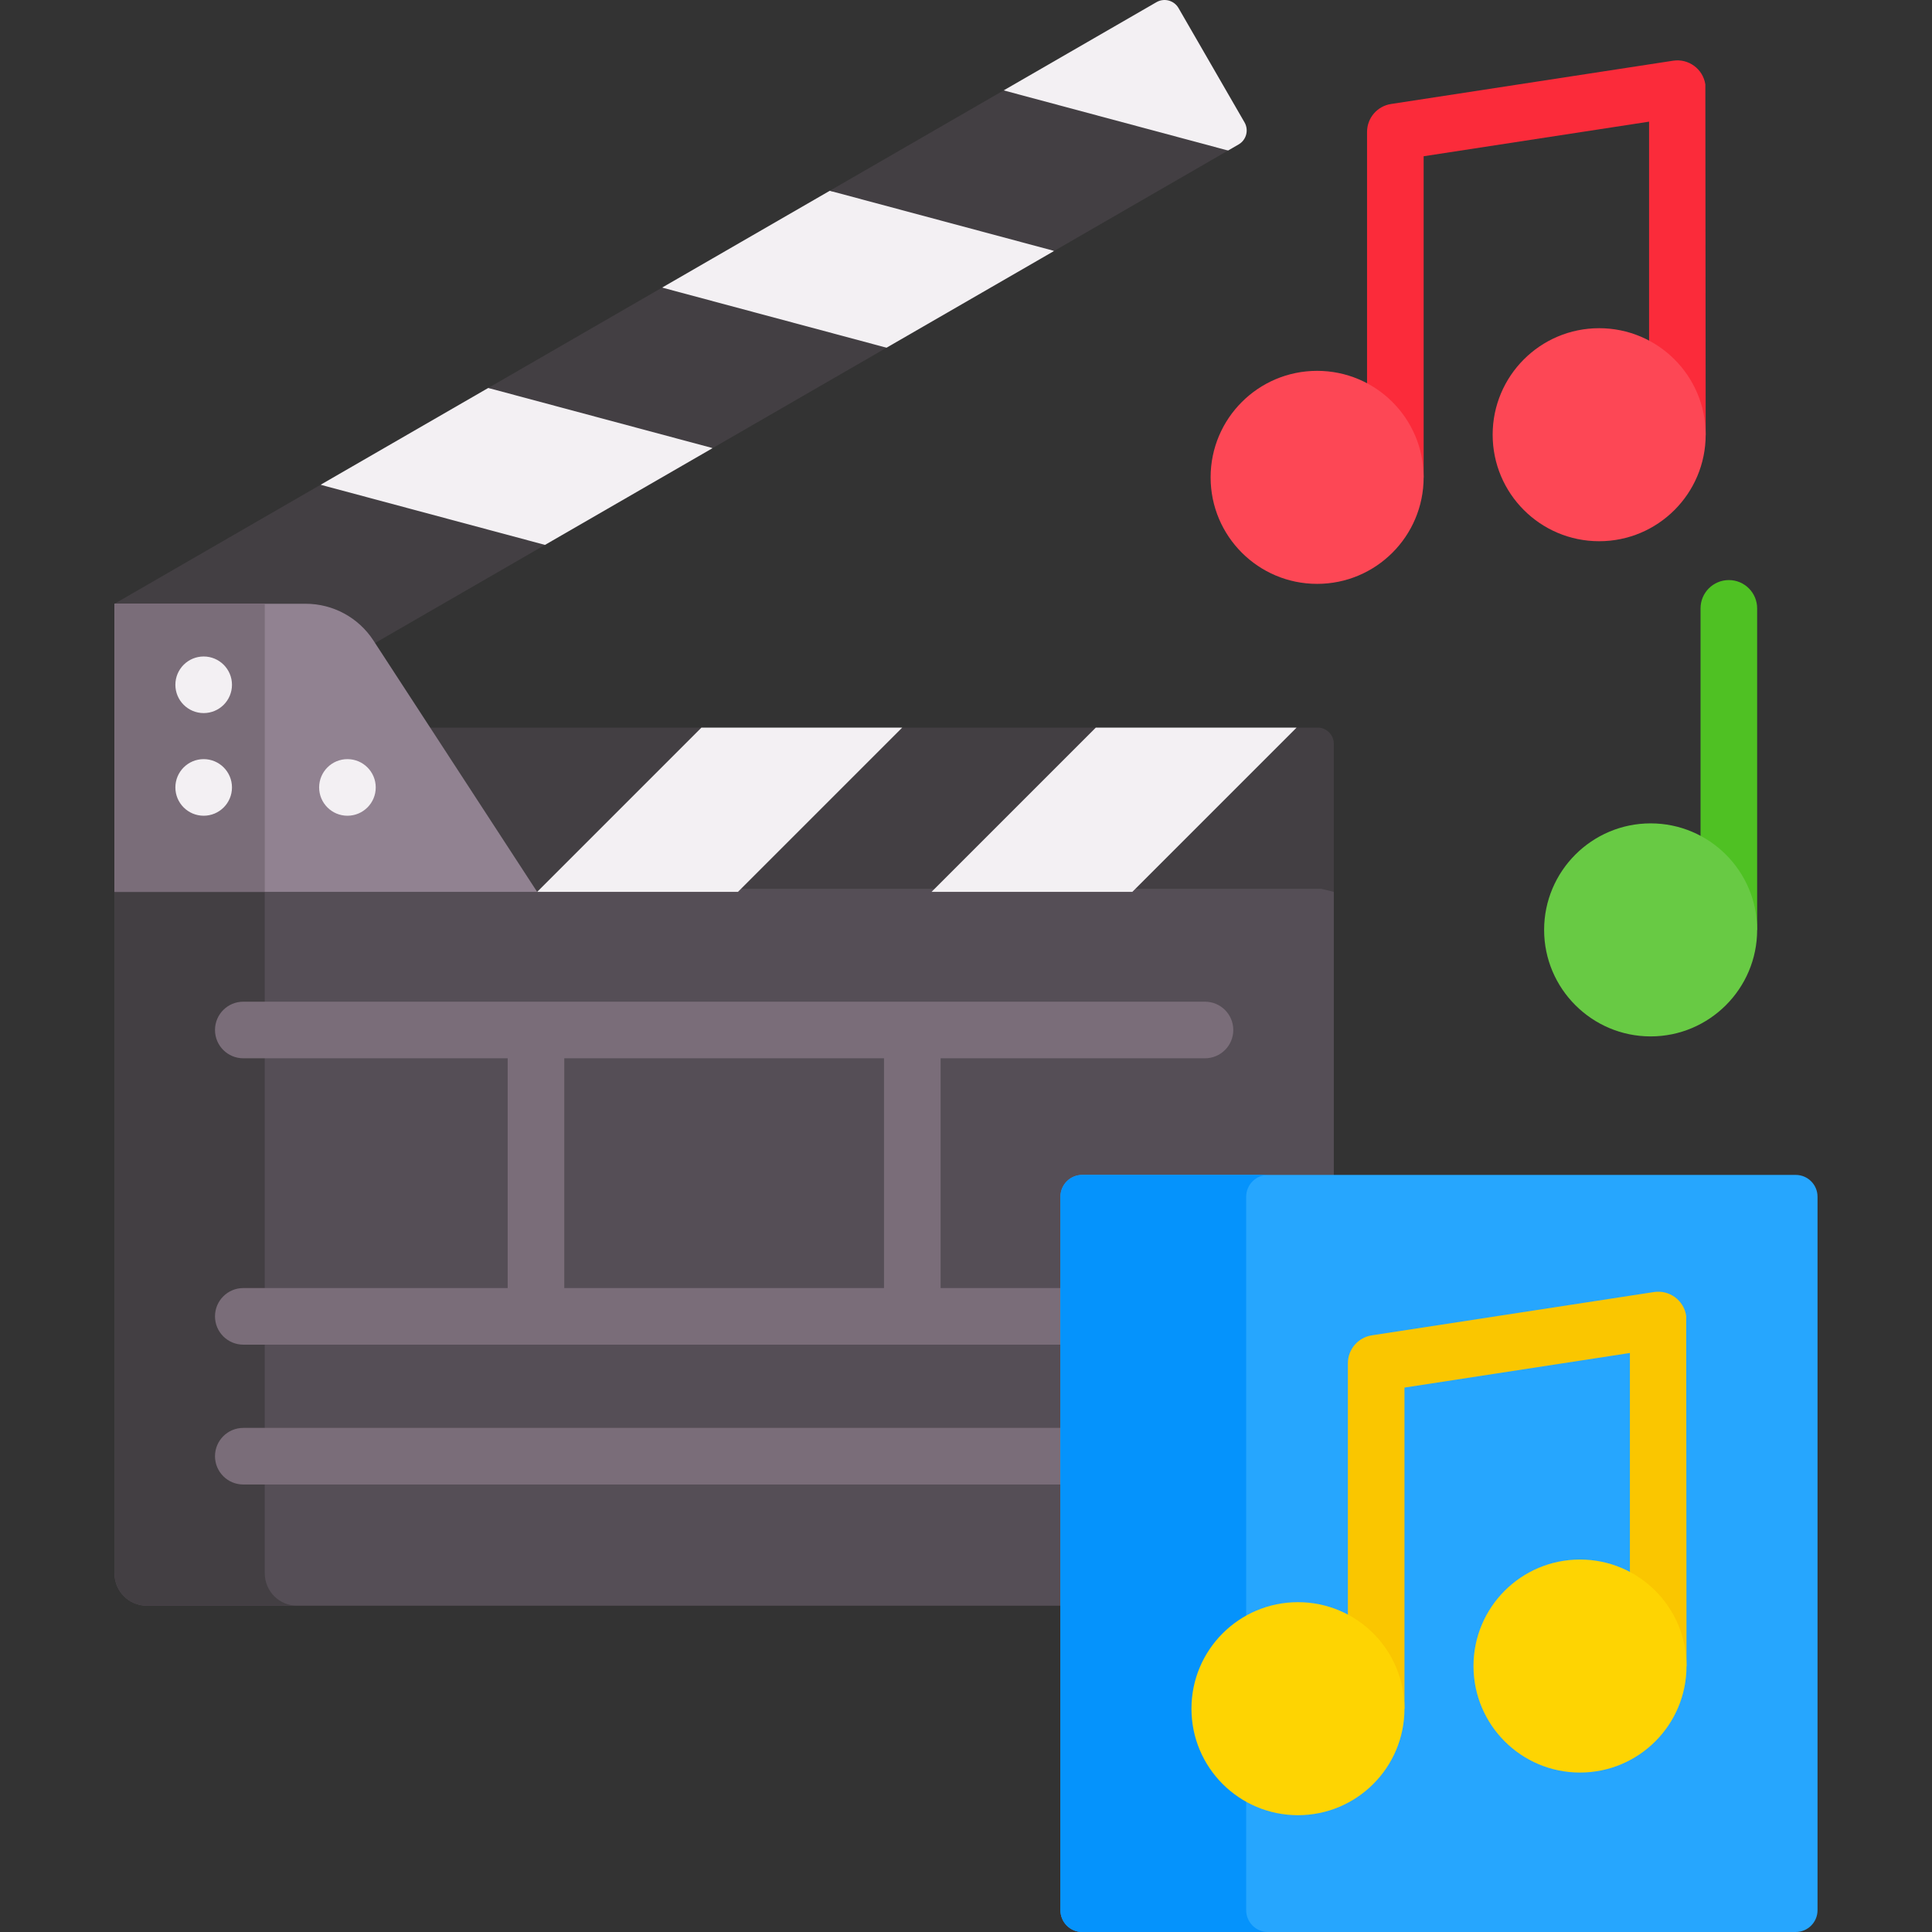
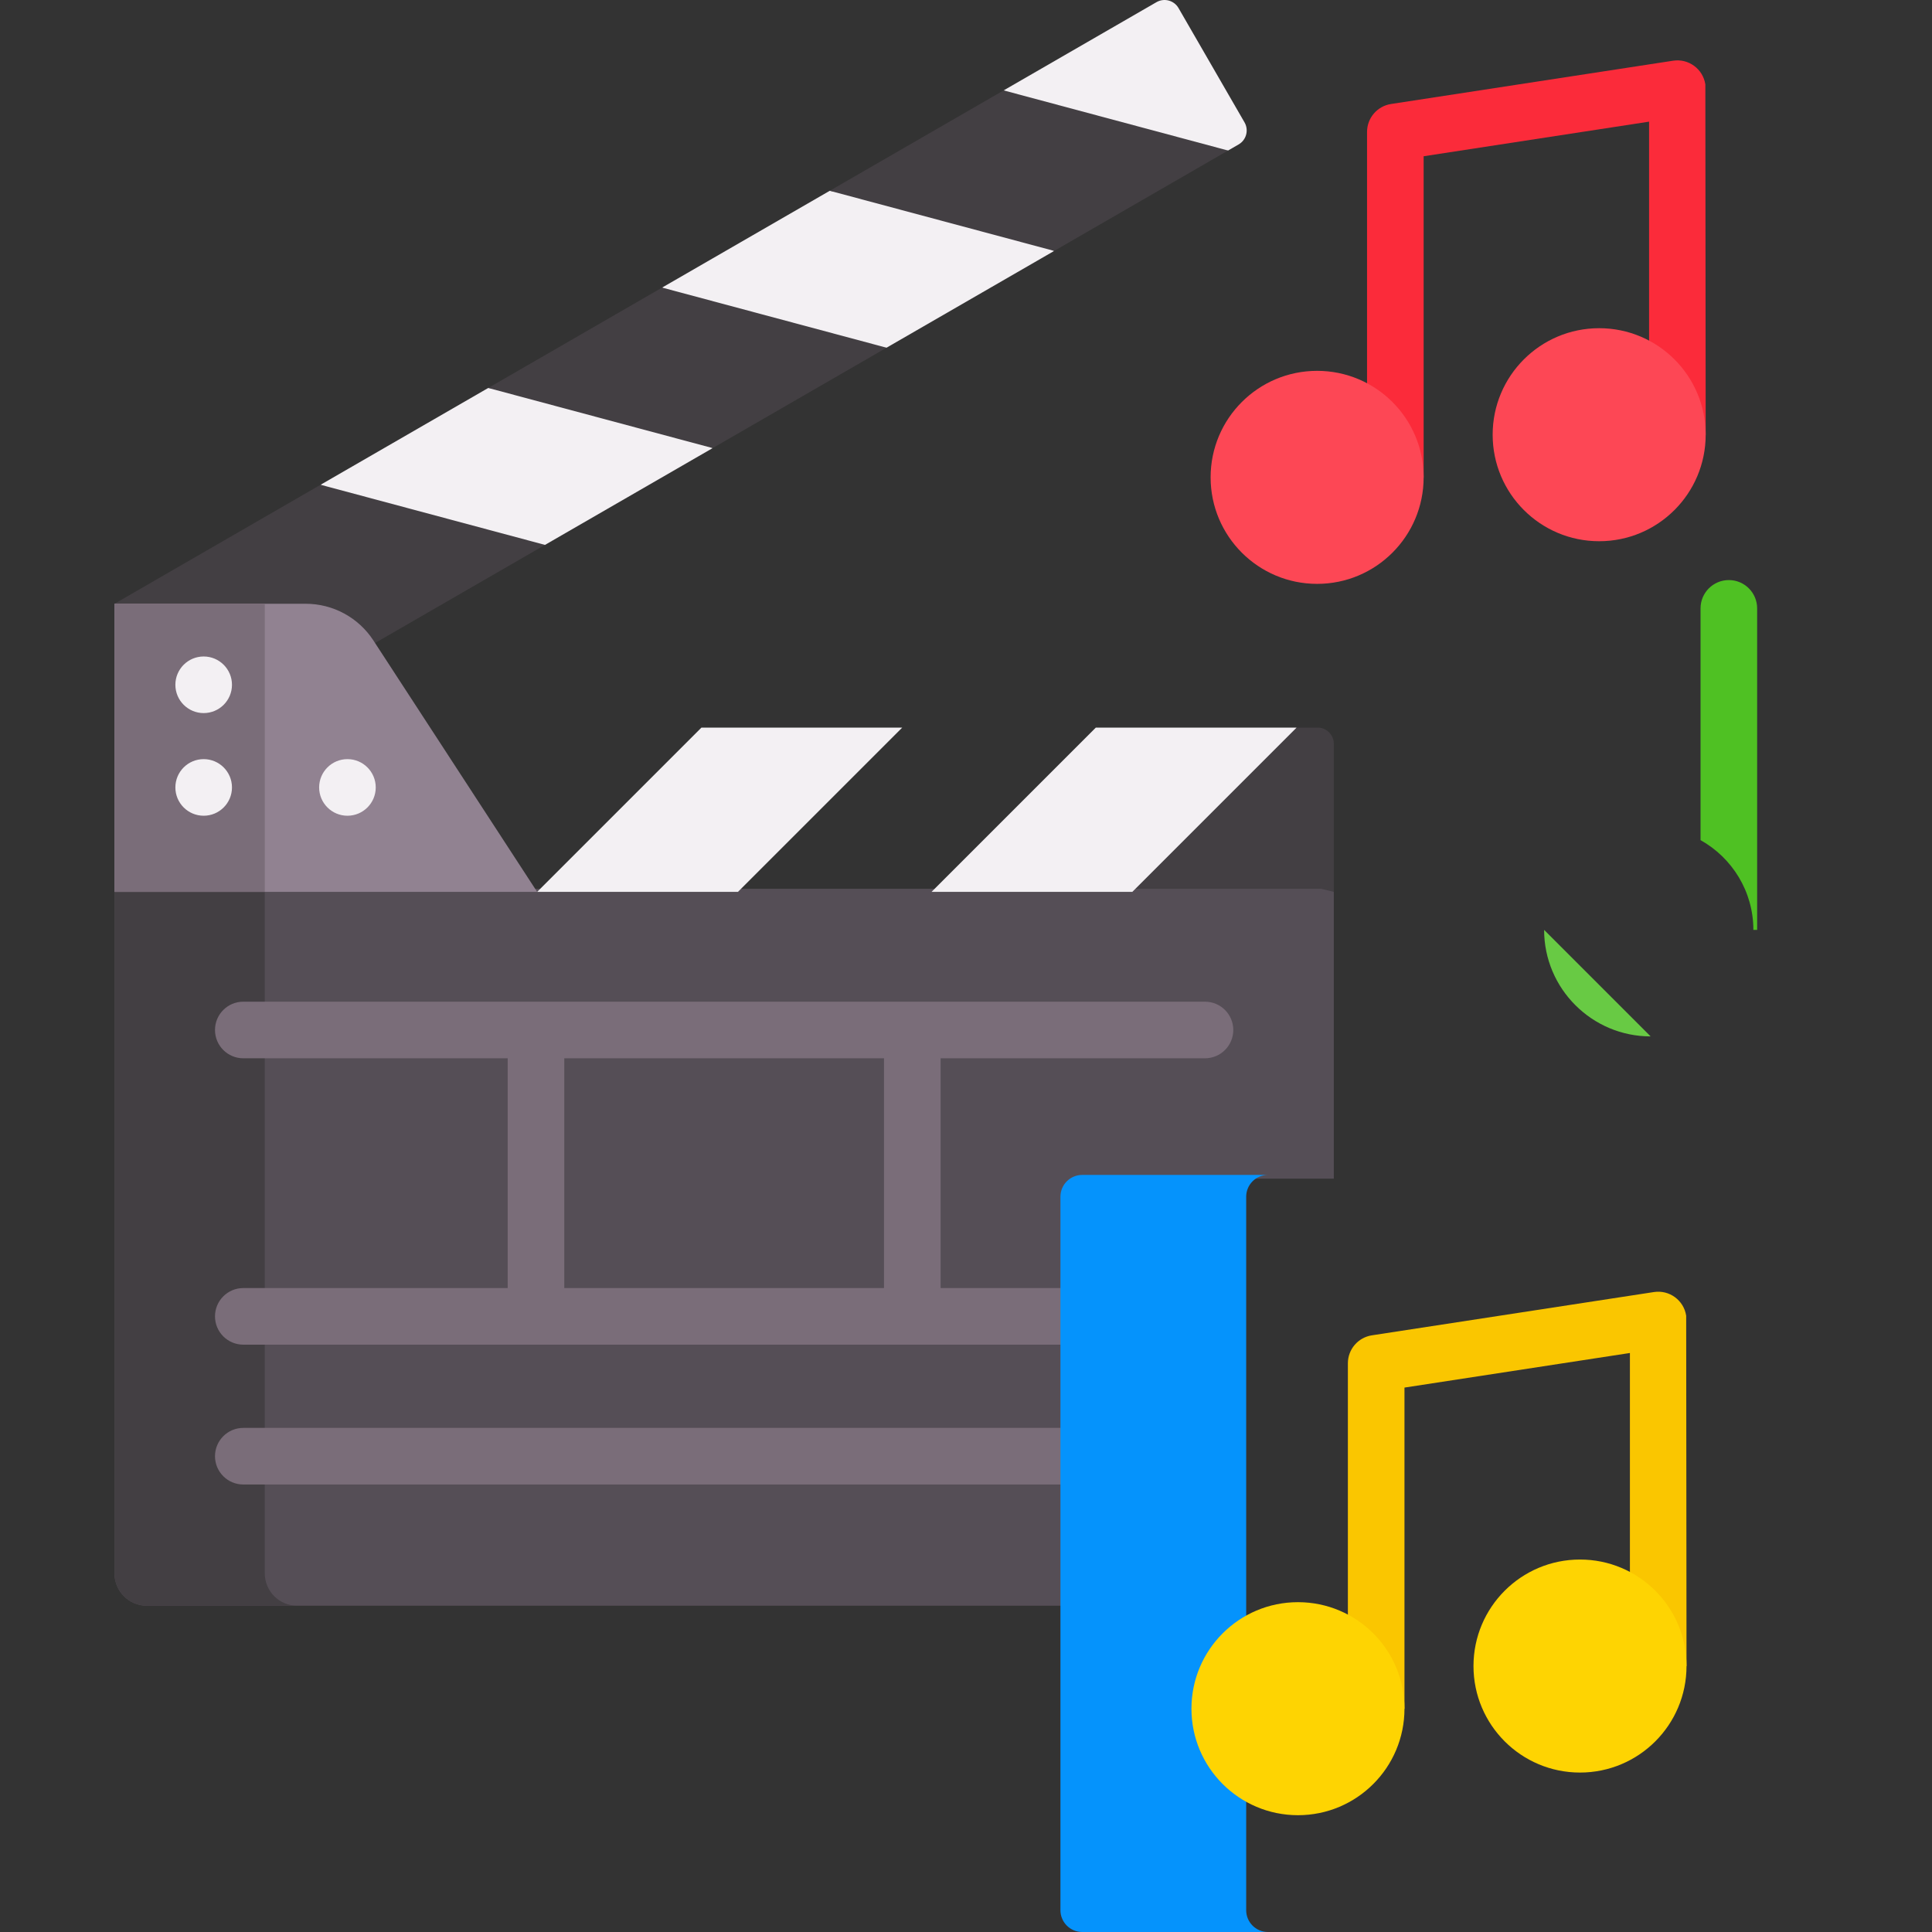
<svg xmlns="http://www.w3.org/2000/svg" id="Capa_1" enable-background="new 0 0 512 512" height="512" viewBox="0 0 512 512" width="512">
  <rect x="0" y="0" width="512" height="512" fill="#333333" stroke="none" />
  <g>
    <g>
      <g>
        <g>
          <g>
            <g>
              <g fill="#f3f0f3">
                <path d="m329.811 32.431-17.488-30.29c-1.182-2.048-3.801-2.749-5.848-1.567l-40.497 23.381 1.717 1.32 55.398 14.844 2.36-.228 2.792-1.612c2.047-1.182 2.749-3.8 1.566-5.848z" />
                <path d="m134.479 103.32-5.091-.504-44.43 25.651 2.258 1.466 54.077 14.49 3.139-.02 44.43-25.651-1.721-1.322z" />
                <path d="m229.245 52.204-9.347-1.644-44.43 25.651 1.857 1.359 54.165 14.513 3.452.064 44.43-25.651-5.013-2.204z" />
              </g>
              <path d="m349.178 192.82h-5.565l-3.179 2.003-39.69 39.69-.669 1.845h53.401v-39.241c-.001-2.373-1.925-4.297-4.298-4.297z" fill="#433f43" />
-               <path d="m249.774 234.625 39.434-39.434 1.196-2.371h-51.303l-2.904 1.729-39.69 39.69-.945 2.119v.001h51.304v-.001z" fill="#433f43" />
              <path d="m282.028 317.141c0-2.633 2.142-4.775 4.775-4.775h66.671v-76.007l-3.391-.831h-316.016l-3.731.831v180.586c0 4.746 3.848 8.594 8.594 8.594h243.098z" fill="#554e56" />
              <g>
                <g>
                  <path d="m175.468 76.211 59.474 15.936-46.08 26.605-59.474-15.936z" fill="#433f43" />
                </g>
                <g>
                  <path d="m265.978 23.955 59.474 15.937-46.08 26.604-59.474-15.936z" fill="#433f43" />
                </g>
                <path d="m84.958 128.467-54.621 31.536 1.662.831h49.017c6.983 0 13.428 3.494 17.239 9.345l1.14.226 45.037-26.002z" fill="#433f43" />
              </g>
              <path d="m70.169 416.944v-180.585h-39.832v180.586c0 4.746 3.848 8.594 8.594 8.594h39.833c-4.747-.001-8.595-3.849-8.595-8.595z" fill="#433f43" />
              <g>
                <g>
                  <g fill="#433f43">
                    <rect height="43.538" width="0" x="30.337" y="192.82" />
-                     <path d="m185.892 192.82h-72.889l27.231 41.807 2.12 1.732 2.256-.832h-.25l41.438-41.438z" />
                  </g>
                  <g>
                    <path d="m290.404 192.82-43.538 43.538h53.208l43.539-43.538z" fill="#f3f0f3" />
                  </g>
                </g>
                <g>
                  <g>
                    <path d="m185.892 192.82-43.538 43.538h53.208l43.539-43.538z" fill="#f3f0f3" />
                  </g>
                </g>
              </g>
              <g>
                <path d="m142.354 236.359h-112.017v-76.356h50.679c7.238 0 13.986 3.658 17.936 9.723z" fill="#918291" />
              </g>
              <g>
                <path d="m30.337 160.003h39.832v76.356h-39.832z" fill="#7a6d79" />
              </g>
            </g>
            <g>
              <circle cx="53.976" cy="181.475" fill="#f3f0f3" r="7.5" />
            </g>
            <g>
              <circle cx="53.976" cy="208.678" fill="#f3f0f3" r="7.5" />
            </g>
            <g>
              <circle cx="92.075" cy="208.678" fill="#f3f0f3" r="7.5" />
            </g>
            <g fill="#7a6d79">
              <path d="m282.028 341.349h-32.759v-60.891h70.066c4.142 0 7.5-3.357 7.5-7.5s-3.358-7.5-7.5-7.5h-254.858c-4.142 0-7.5 3.357-7.5 7.5s3.358 7.5 7.5 7.5h70.065v60.891h-70.065c-4.142 0-7.5 3.357-7.5 7.5s3.358 7.5 7.5 7.5h217.552v-15zm-47.759 0h-84.727v-60.891h84.727z" />
              <path d="m282.028 378.409h-217.551c-4.142 0-7.5 3.357-7.5 7.5s3.358 7.5 7.5 7.5h217.552v-15z" />
            </g>
          </g>
        </g>
        <g>
          <g>
-             <path d="m475.888 512h-189.084c-3.19 0-5.775-2.586-5.775-5.775v-189.084c0-3.19 2.586-5.775 5.775-5.775h189.084c3.19 0 5.775 2.586 5.775 5.775v189.084c0 3.189-2.586 5.775-5.775 5.775z" fill="#26a6fe" />
-           </g>
+             </g>
          <g>
            <path d="m330.252 506.225v-189.084c0-3.19 2.586-5.775 5.775-5.775h-49.224c-3.19 0-5.775 2.586-5.775 5.775v189.084c0 3.19 2.586 5.775 5.775 5.775h49.224c-3.189 0-5.775-2.586-5.775-5.775z" fill="#0593fc" />
          </g>
          <path d="m446.857 348.681c-.628-4.094-4.453-6.908-8.551-6.275l-74.743 11.47c-3.66.562-6.362 3.71-6.362 7.413v67.745c8.343 4.658 14 13.572 14 23.787h1v-85.096l59.743-9.168v59.176c8.343 4.658 14 13.572 14 23.787h1z" fill="#fac600" />
        </g>
      </g>
      <path d="m458.162 153.724c-4.142 0-7.5 3.357-7.5 7.5v61.421c8.343 4.658 14 13.572 14 23.786h1v-85.207c0-4.143-3.358-7.5-7.5-7.5z" fill="#4fc123" />
    </g>
    <g>
      <circle cx="418.717" cy="441.519" fill="#fed402" r="28.227" />
    </g>
    <g>
      <circle cx="343.974" cy="452.82" fill="#fed402" r="28.227" />
    </g>
    <g>
-       <path d="m437.435 274.658c-15.564 0-28.227-12.663-28.227-28.228s12.663-28.227 28.227-28.227 28.227 12.662 28.227 28.227-12.662 28.228-28.227 28.228z" fill="#68ca44" />
+       <path d="m437.435 274.658c-15.564 0-28.227-12.663-28.227-28.228z" fill="#68ca44" />
    </g>
    <g>
      <path d="m451.936 22.364c-.628-4.094-4.453-6.908-8.551-6.275l-74.743 11.47c-3.66.562-6.362 3.71-6.362 7.413v67.745c8.343 4.658 14 13.572 14 23.787h1v-85.096l59.743-9.168v59.176c8.343 4.658 14 13.572 14 23.787h1z" fill="#fb2b3a" />
      <g>
        <circle cx="423.796" cy="115.203" fill="#fd4755" r="28.227" />
      </g>
      <g>
        <circle cx="349.053" cy="126.504" fill="#fd4755" r="28.227" />
      </g>
    </g>
  </g>
</svg>